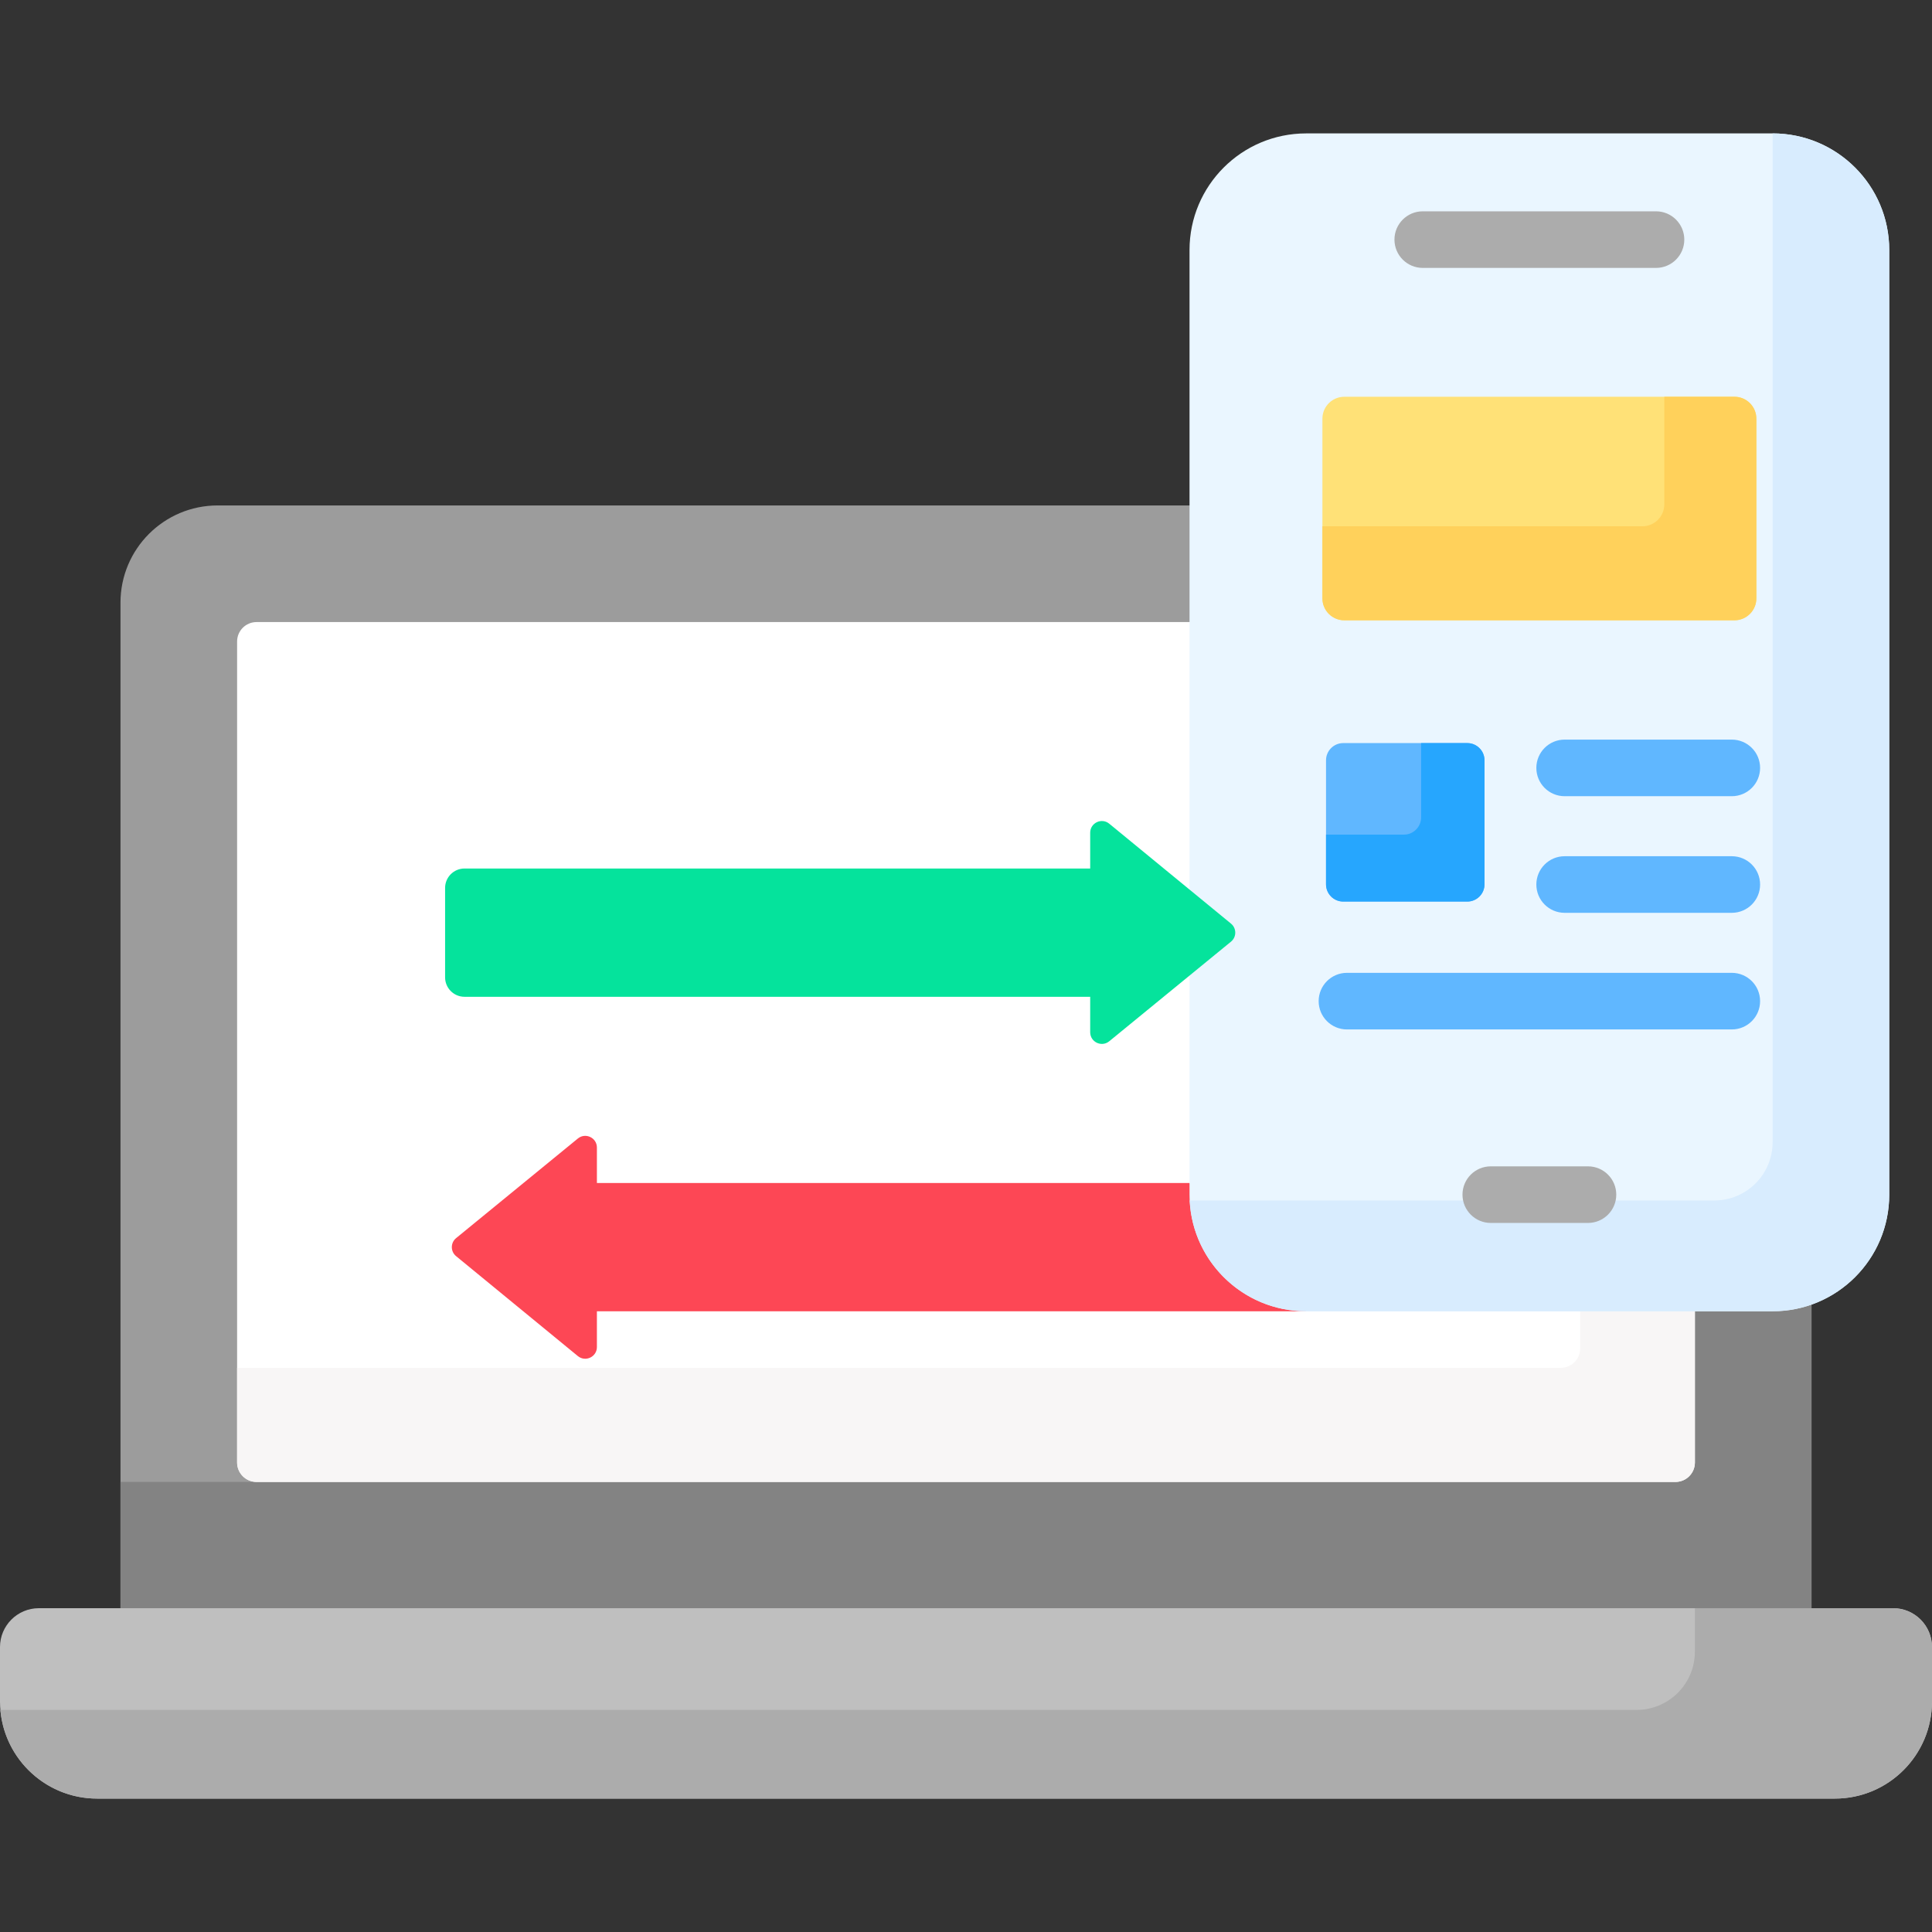
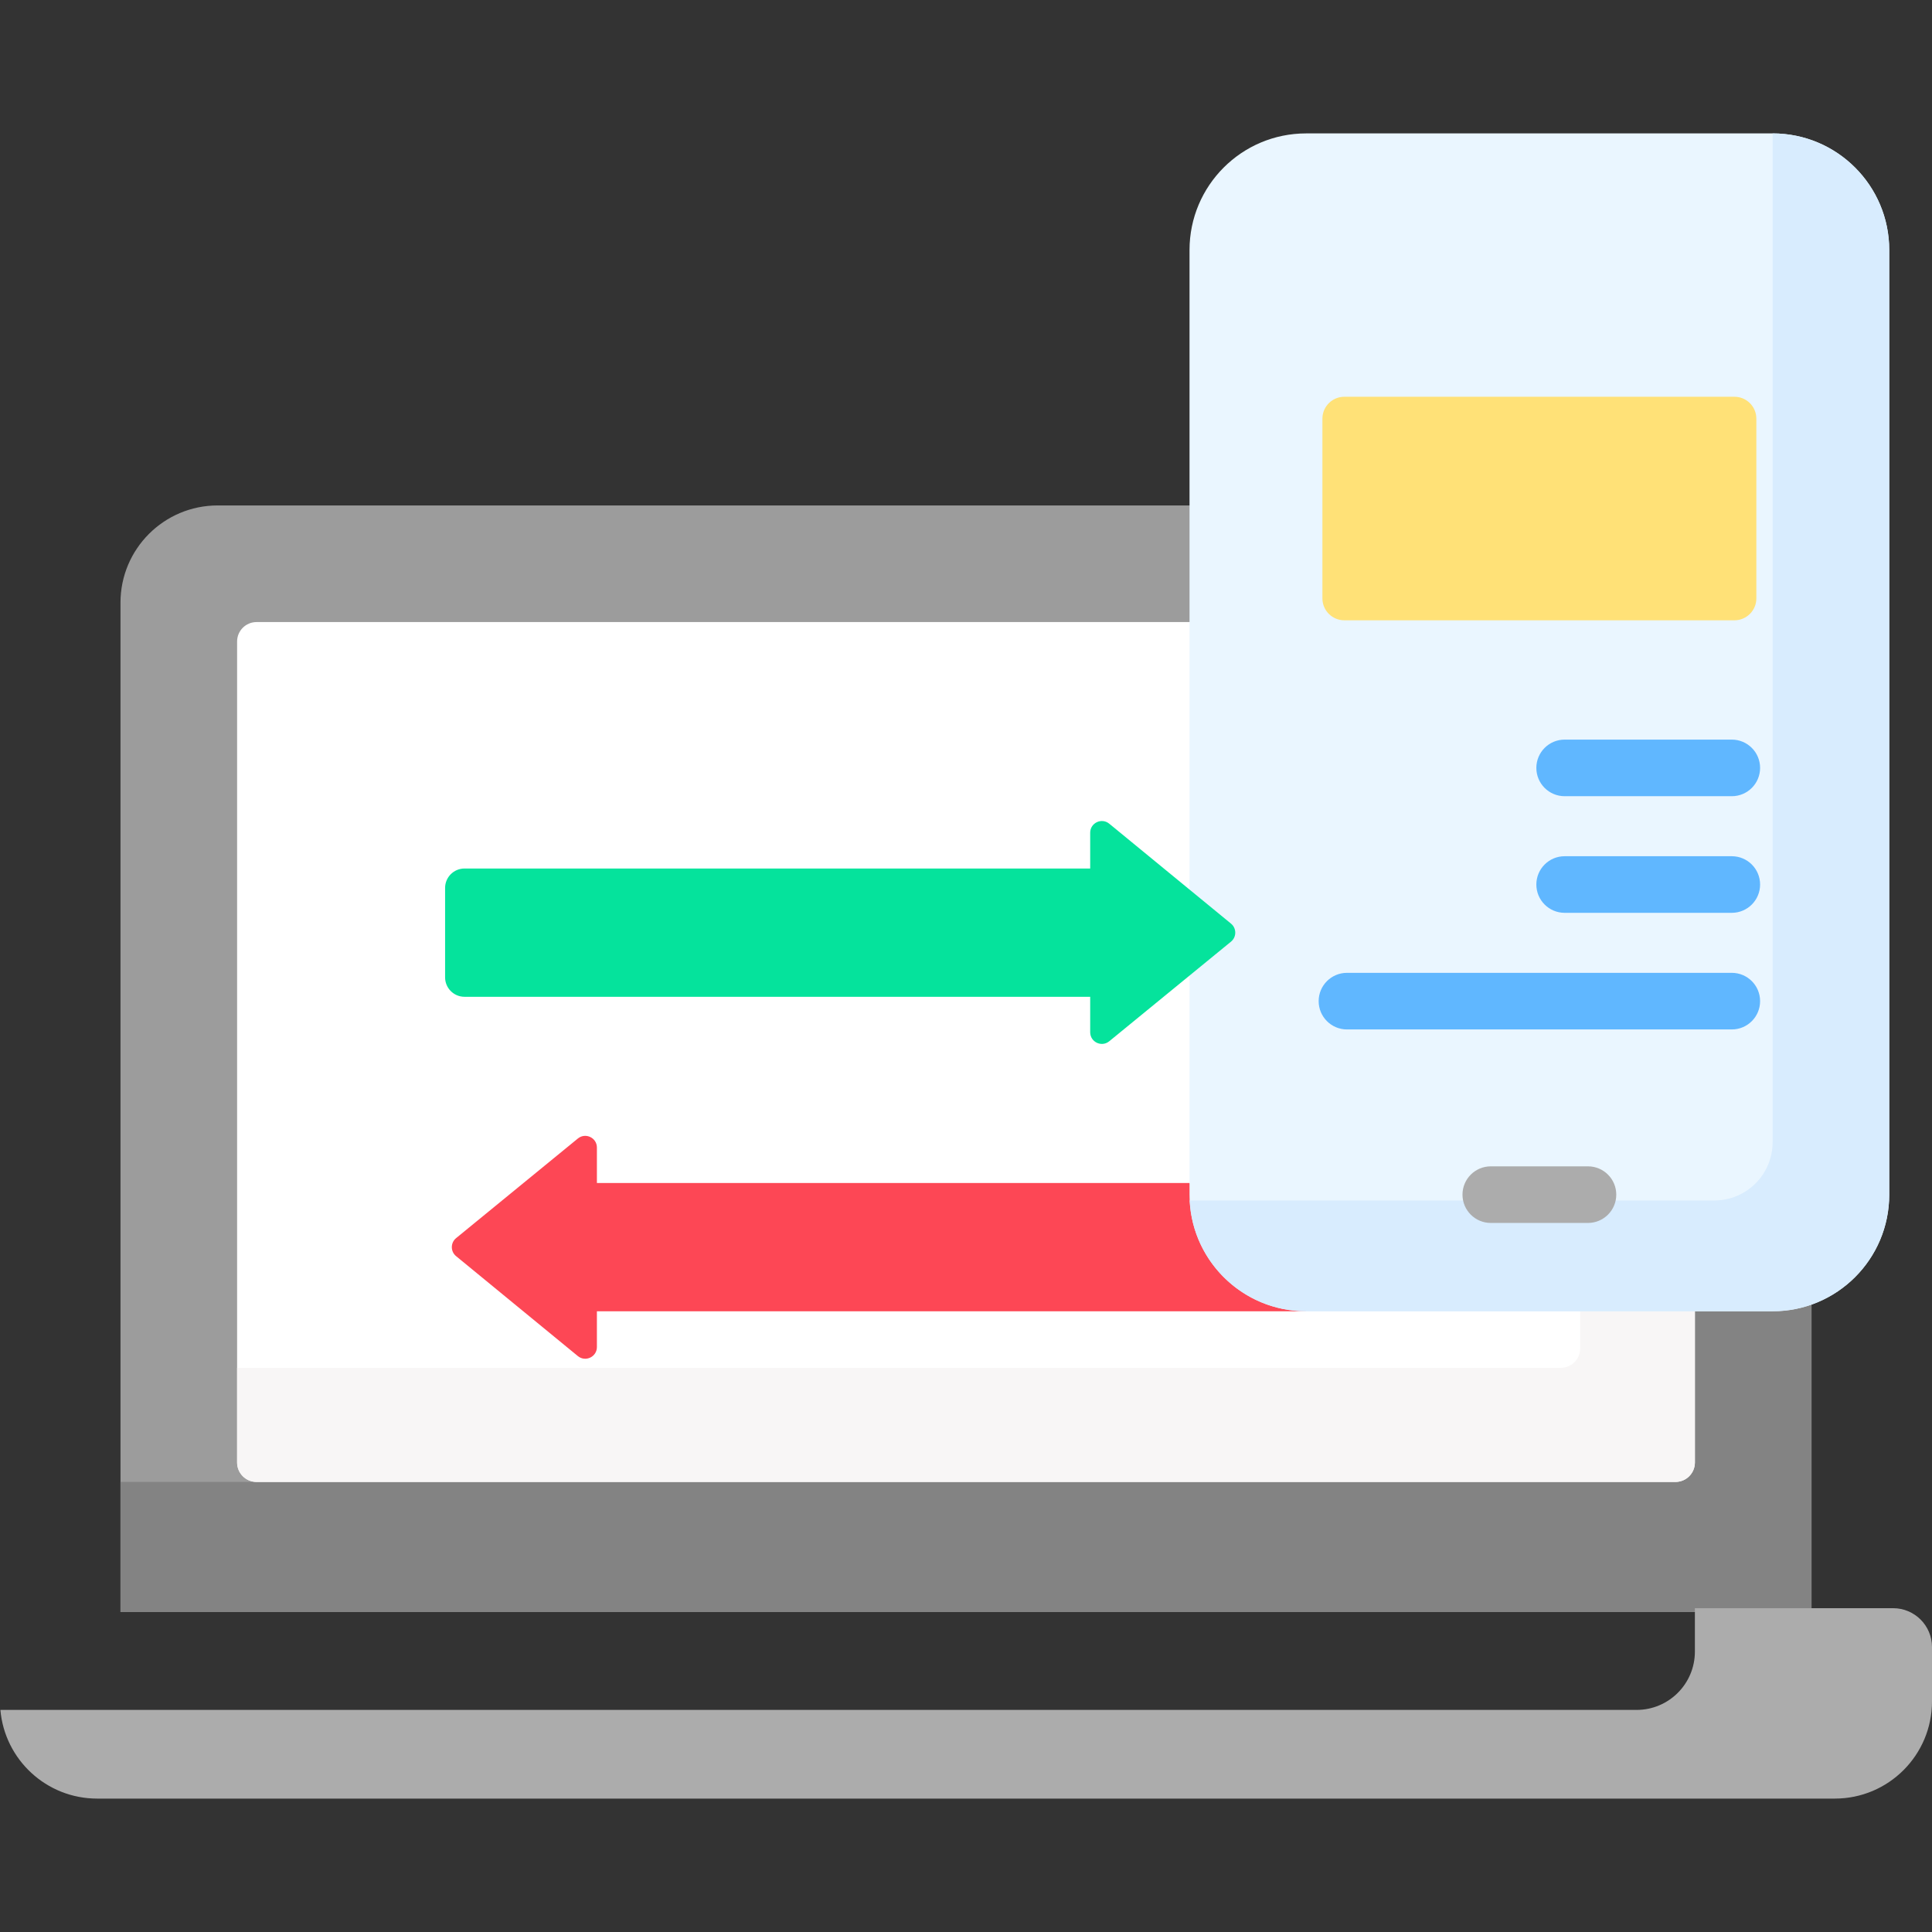
<svg xmlns="http://www.w3.org/2000/svg" id="Capa_1" enable-background="new 0 0 512 512" viewBox="0 0 512 512">
  <rect x="0" y="0" width="512" height="512" fill="#333333" stroke="none" />
  <g>
    <g>
      <g>
        <g>
          <path d="m469.763 346.469h-123.622c-16.473 0-29.875-13.402-29.875-29.875v-182.646h-258.58c-14.224 0-25.755 11.531-25.755 25.755v267.515h448.138v-82.582c-3.214 1.184-6.686 1.833-10.306 1.833z" fill="#9c9c9c" />
        </g>
        <g>
          <path d="m469.763 346.469h-20.599v41.105c0 2.845-2.306 5.151-5.151 5.151h-412.082v34.493h448.138v-82.582c-3.214 1.184-6.686 1.833-10.306 1.833z" fill="#838383" />
        </g>
        <g>
          <path d="m346.141 346.469c-16.473 0-29.875-13.402-29.875-29.875v-151.74h-248.279c-2.845 0-5.151 2.306-5.151 5.151v217.569c0 2.845 2.306 5.151 5.151 5.151h376.025c2.845 0 5.151-2.306 5.151-5.151v-41.105z" fill="#fff" />
        </g>
        <g>
          <path d="m418.769 347.499v9.84c0 2.845-2.306 5.151-5.151 5.151h-350.781v25.085c0 2.845 2.306 5.151 5.151 5.151h376.025c2.845 0 5.151-2.306 5.151-5.151v-40.075h-30.395z" fill="#f8f6f6" />
        </g>
        <g>
-           <path d="m501.698 426.188h-491.396c-5.69 0-10.302 4.612-10.302 10.301v14.402c0 14.224 11.531 25.755 25.755 25.755h460.491c14.224 0 25.755-11.531 25.755-25.755v-14.402c-.001-5.689-4.613-10.301-10.303-10.301z" fill="#bfbfbf" />
-         </g>
+           </g>
      </g>
      <g>
        <path d="m316.266 316.594v-1.958l-1.03-1.133h-157.05v-9.393c0-2.607-3.03-4.043-5.048-2.392l-32.263 26.395c-1.51 1.235-1.512 3.544-.004 4.781l32.263 26.48c2.017 1.655 5.051.221 5.051-2.389v-9.486h187.955l-.958-1.054c-16.03-.509-28.916-13.7-28.916-29.851z" fill="#fd4755" />
      </g>
      <g>
        <g>
          <path d="m469.763 347.499h-123.622c-17.069 0-30.905-13.837-30.905-30.905v-250.335c0-17.069 13.837-30.905 30.905-30.905h123.622c17.069 0 30.905 13.837 30.905 30.905v250.334c0 17.069-13.837 30.906-30.905 30.906z" fill="#eaf6ff" />
        </g>
        <g>
          <path d="m469.763 35.354v267.332c0 8.534-6.918 15.453-15.453 15.453h-139.035c.805 16.351 14.316 29.36 30.866 29.36h123.622c17.069 0 30.905-13.837 30.905-30.905v-250.335c0-17.069-13.837-30.905-30.905-30.905z" fill="#d8ecfe" />
        </g>
        <g>
          <g>
            <path d="m459.644 164.387h-103.384c-3.208 0-5.808-2.6-5.808-5.808v-47.626c0-3.208 2.6-5.808 5.808-5.808h103.384c3.208 0 5.808 2.6 5.808 5.808v47.626c0 3.208-2.601 5.808-5.808 5.808z" fill="#ffe177" />
          </g>
          <g>
-             <path d="m459.644 105.145h-18.586v28.519c0 3.208-2.6 5.808-5.808 5.808h-84.798v19.107c0 3.208 2.6 5.808 5.808 5.808h103.384c3.208 0 5.808-2.6 5.808-5.808v-47.626c0-3.208-2.601-5.808-5.808-5.808z" fill="#ffd15b" />
-           </g>
+             </g>
          <g>
-             <path d="m388.845 238.925h-32.87c-2.521 0-4.565-2.044-4.565-4.565v-32.87c0-2.521 2.044-4.565 4.565-4.565h32.87c2.521 0 4.565 2.044 4.565 4.565v32.87c0 2.521-2.043 4.565-4.565 4.565z" fill="#60b7ff" />
-           </g>
+             </g>
          <g>
-             <path d="m388.845 196.925h-12.235v19.695c0 2.521-2.044 4.565-4.565 4.565h-20.635v13.175c0 2.521 2.044 4.565 4.565 4.565h32.87c2.521 0 4.565-2.044 4.565-4.565v-32.87c0-2.521-2.043-4.565-4.565-4.565z" fill="#26a6fe" />
-           </g>
+             </g>
        </g>
      </g>
      <g>
        <path d="m326.228 244.769-32.263-26.48c-2.017-1.656-5.051-.221-5.051 2.389v9.486h-165.807c-2.845 0-5.151 2.306-5.151 5.151v23.694c0 2.845 2.306 5.151 5.151 5.151h165.806v9.393c0 2.607 3.03 4.043 5.048 2.392l32.263-26.395c1.51-1.236 1.511-3.544.004-4.781z" fill="#05e39c" />
      </g>
      <g>
        <path d="m501.698 426.187h-52.535v11.505c0 8.534-6.918 15.453-15.453 15.453h-433.606c1.142 13.168 12.186 23.501 25.65 23.501h460.491c14.224 0 25.755-11.531 25.755-25.755v-14.402c0-5.689-4.612-10.302-10.302-10.302z" fill="#acacac" />
      </g>
    </g>
    <g>
      <g>
        <path d="m420.829 324.093h-25.755c-4.143 0-7.5-3.357-7.5-7.5s3.357-7.5 7.5-7.5h25.755c4.143 0 7.5 3.357 7.5 7.5s-3.357 7.5-7.5 7.5z" fill="#acacac" />
      </g>
      <g>
-         <path d="m438.857 71h-61.812c-4.143 0-7.5-3.357-7.5-7.5s3.357-7.5 7.5-7.5h61.812c4.143 0 7.5 3.357 7.5 7.5s-3.357 7.5-7.5 7.5z" fill="#acacac" />
-       </g>
+         </g>
      <g>
        <path d="m458.945 272.813h-101.987c-4.143 0-7.5-3.357-7.5-7.5s3.357-7.5 7.5-7.5h101.987c4.143 0 7.5 3.357 7.5 7.5s-3.357 7.5-7.5 7.5z" fill="#60b7ff" />
      </g>
      <g>
        <path d="m458.945 241.908h-44.298c-4.143 0-7.5-3.357-7.5-7.5s3.357-7.5 7.5-7.5h44.298c4.143 0 7.5 3.357 7.5 7.5s-3.357 7.5-7.5 7.5z" fill="#60b7ff" />
      </g>
      <g>
        <path d="m458.945 211.003h-44.298c-4.143 0-7.5-3.357-7.5-7.5s3.357-7.5 7.5-7.5h44.298c4.143 0 7.5 3.357 7.5 7.5s-3.357 7.5-7.5 7.5z" fill="#60b7ff" />
      </g>
    </g>
  </g>
  <g />
  <g />
  <g />
  <g />
  <g />
  <g />
  <g />
  <g />
  <g />
  <g />
  <g />
  <g />
  <g />
  <g />
  <g />
</svg>